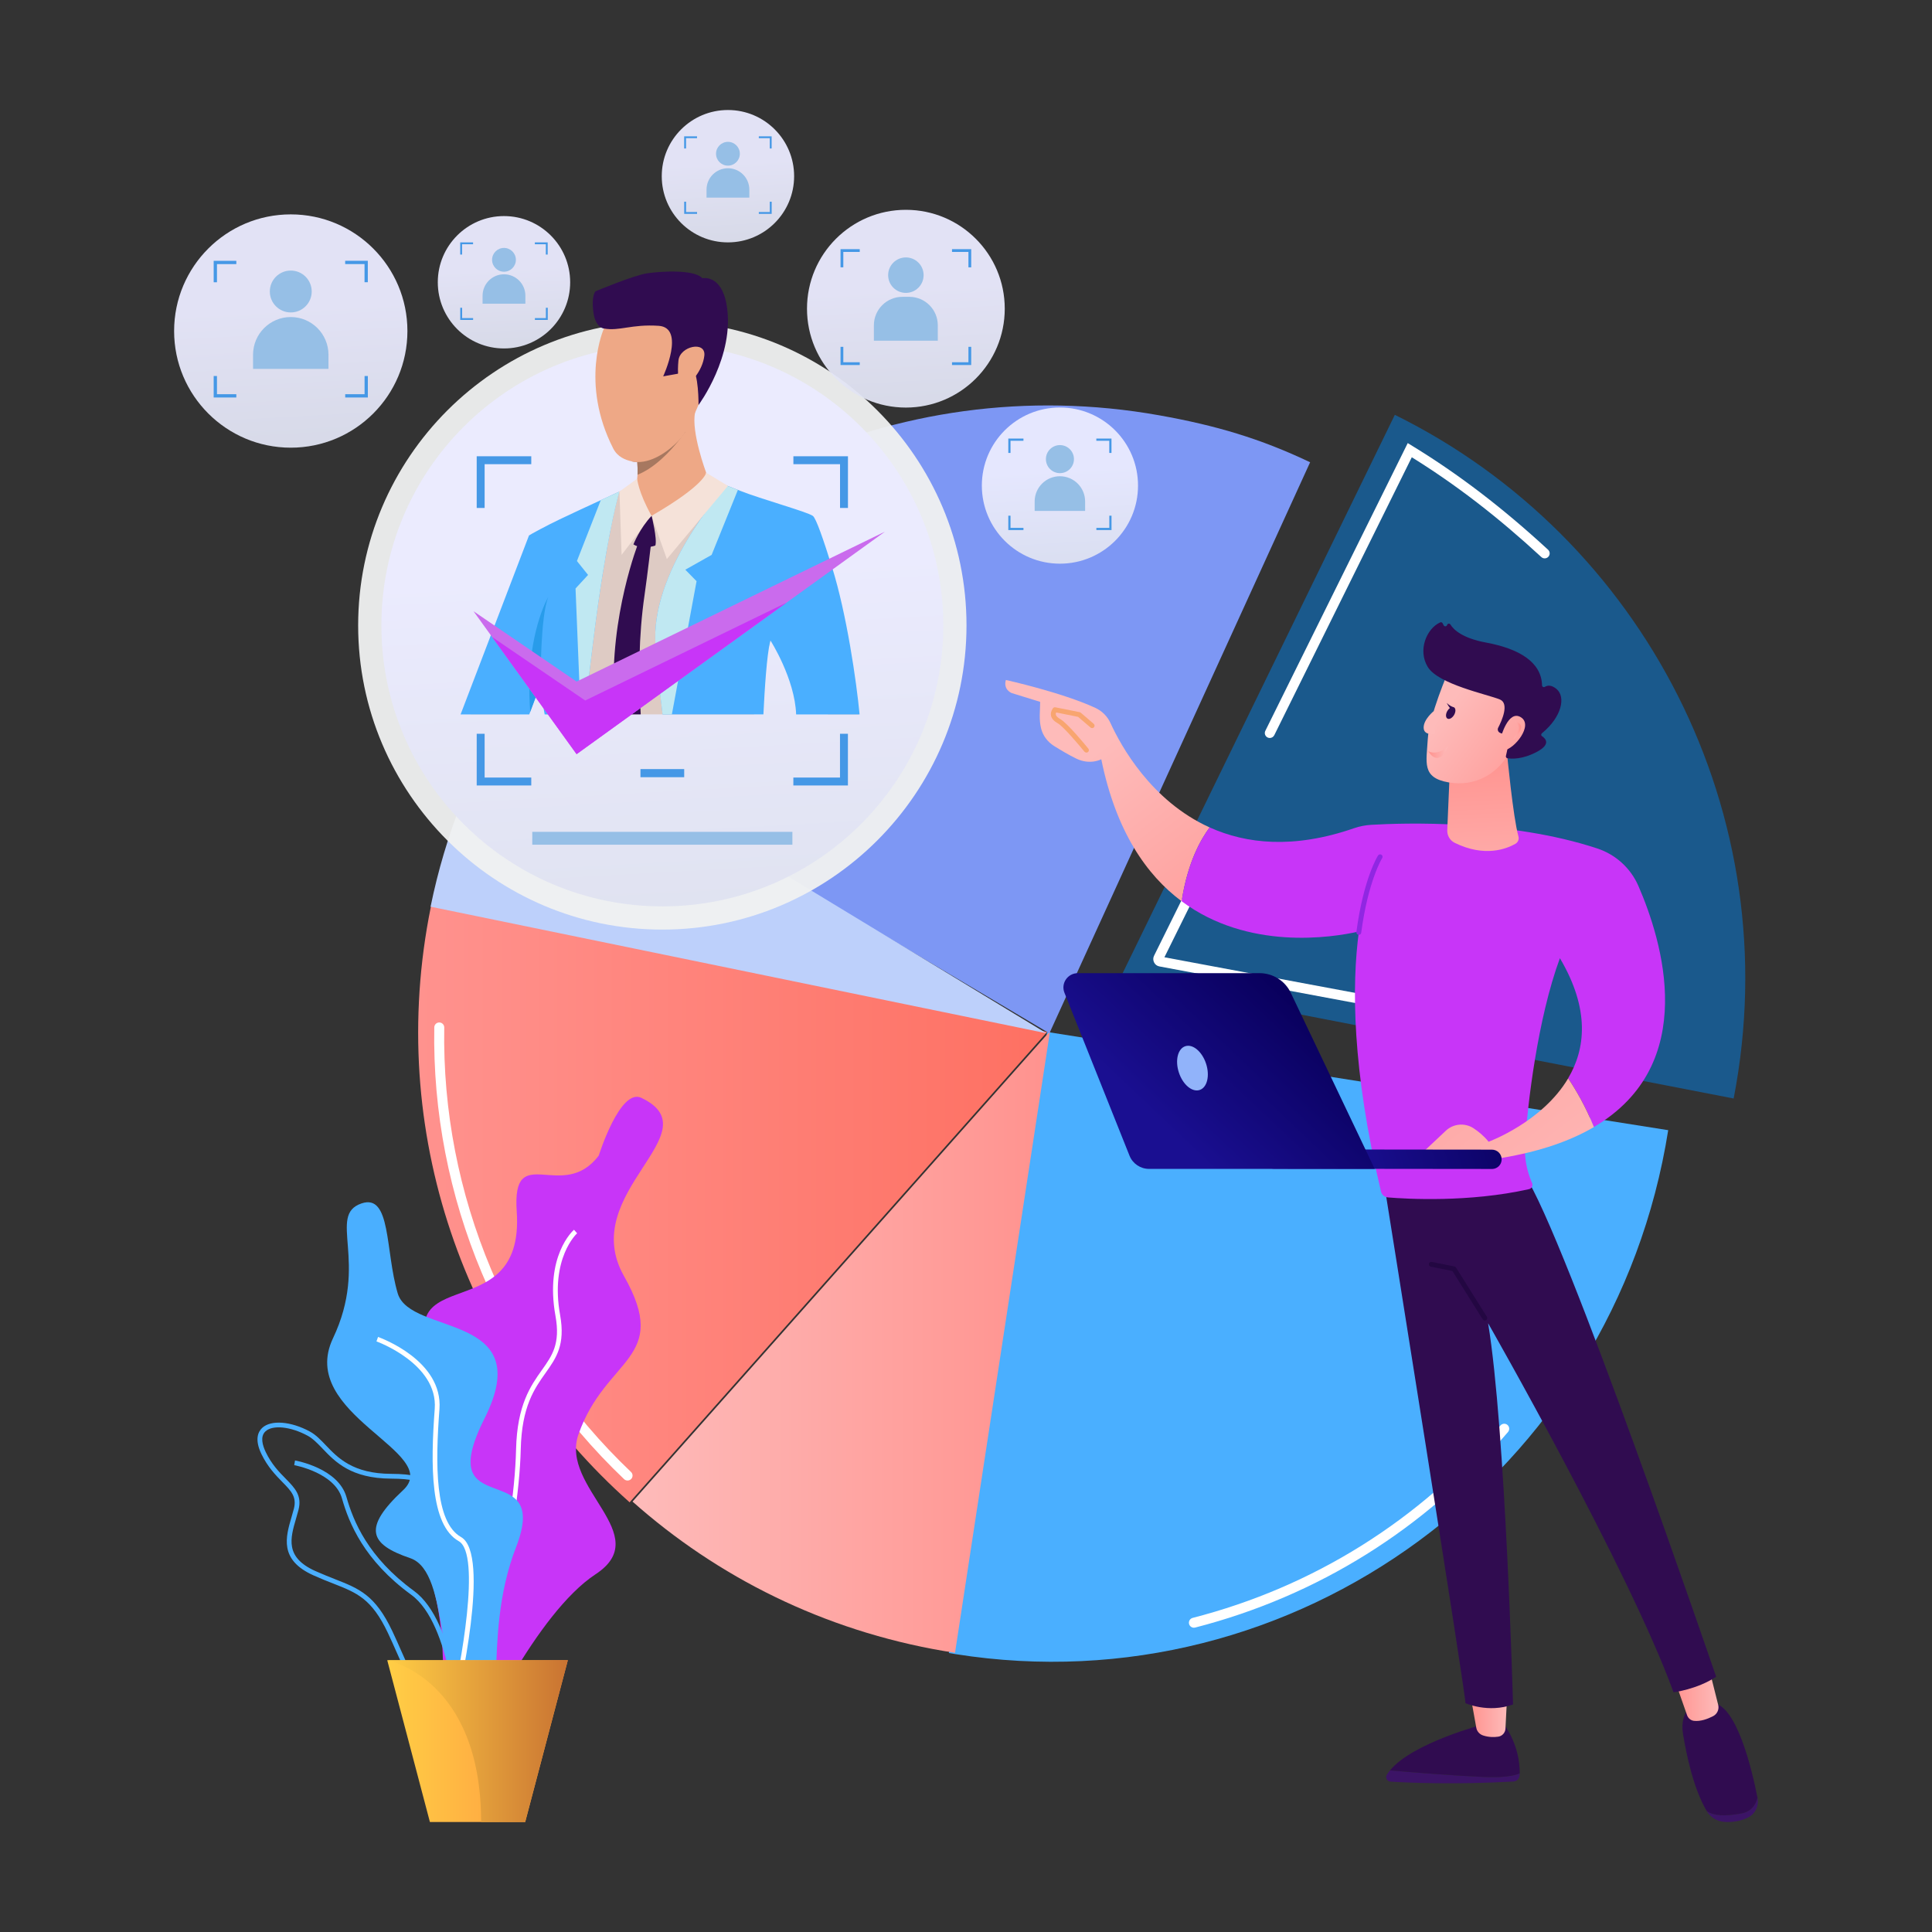
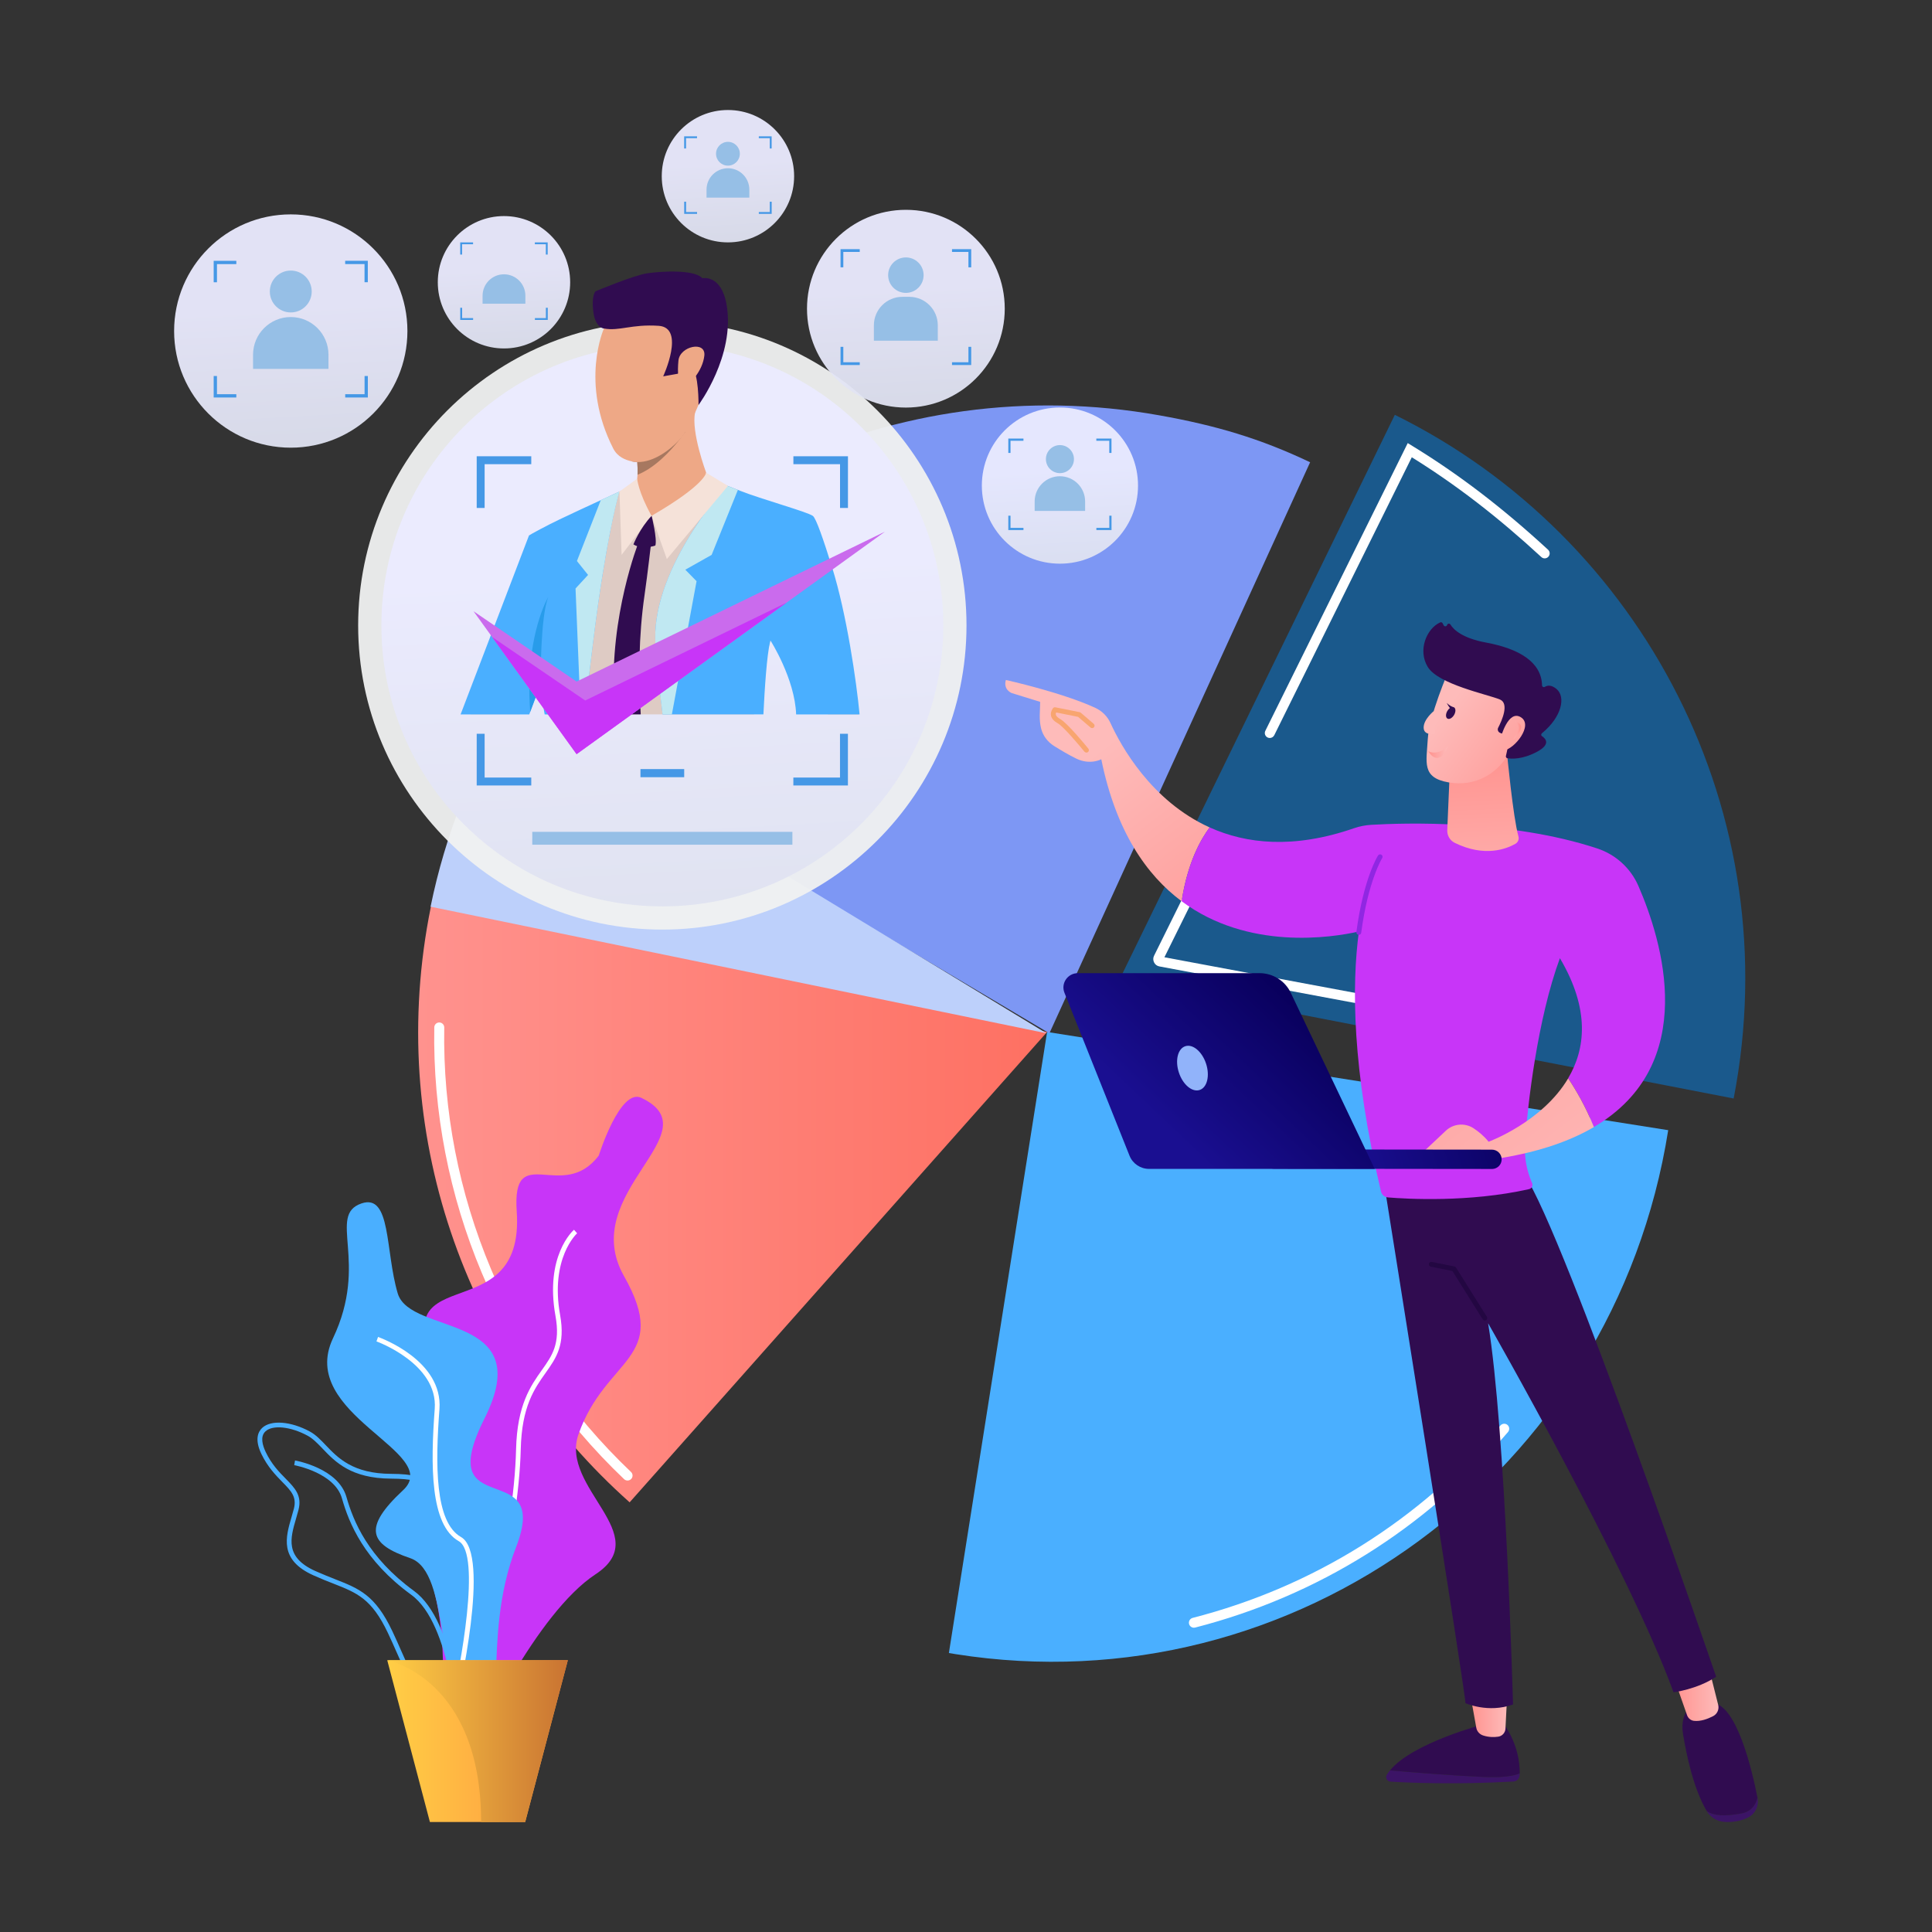
<svg xmlns="http://www.w3.org/2000/svg" version="1.1" id="Layer_1" x="0px" y="0px" viewBox="0 0 500 500" style="enable-background:new 0 0 500 500;" xml:space="preserve">
  <rect x="0" y="0" width="500" height="500" fill="#333333" stroke="none" />
  <style type="text/css">
	.st0{fill:#4AAFFF;}
	.st1{fill:url(#SVGID_1_);}
	.st2{fill:url(#SVGID_00000001643385762391424740000005700695242432762509_);}
	.st3{fill:#1A598C;}
	.st4{fill:#7D97F4;}
	.st5{fill:#BDD0FB;}
	.st6{fill:#FFFFFF;}
	.st7{opacity:0.95;fill:#F1F2F2;}
	.st8{opacity:0.95;fill:url(#SVGID_00000052083795737881109620000012731729576202454403_);}
	.st9{fill:#96BFE6;}
	.st10{fill:#4598E6;}
	.st11{fill:#DECBC4;}
	.st12{fill:#EEA886;}
	.st13{fill:#A77860;}
	.st14{fill:#300C50;}
	.st15{fill:#C0E8F2;}
	.st16{fill:#F5E2D9;}
	.st17{fill:#289CEA;}
	.st18{opacity:0.95;fill:url(#SVGID_00000029020798431071975280000009738651914151111322_);}
	.st19{opacity:0.95;fill:url(#SVGID_00000173841809248411896840000007097756218256989346_);}
	.st20{opacity:0.95;fill:url(#SVGID_00000026140470031231028620000000143122348437646781_);}
	.st21{opacity:0.95;fill:url(#SVGID_00000091725430877807430150000008435299656670953918_);}
	.st22{opacity:0.95;fill:url(#SVGID_00000158729989804078848940000017461254789916882344_);}
	.st23{fill:#3C1466;}
	.st24{fill:url(#SVGID_00000023266806634822695760000006924780395011393706_);}
	.st25{fill:url(#SVGID_00000131326234270168744690000013499506579966397059_);}
	.st26{fill:#230742;}
	.st27{fill:url(#SVGID_00000022535440296296172040000012727665115254129298_);}
	.st28{fill:#C835F8;}
	.st29{fill:#9027E2;}
	.st30{fill:url(#SVGID_00000125601961633558232210000015174907394681699972_);}
	.st31{fill:url(#SVGID_00000023982536807282569110000001922684195058234798_);}
	.st32{fill:url(#SVGID_00000110459705440523011080000002759716404369815431_);}
	.st33{fill:#F8A570;}
	.st34{fill:url(#SVGID_00000041981452922230705100000006265450118383497610_);}
	.st35{fill:url(#SVGID_00000009554411490042072810000003302723569524460932_);}
	.st36{fill:url(#SVGID_00000065057558302799899970000005076318411598275479_);}
	.st37{fill:#91B3FA;}
	.st38{fill-rule:evenodd;clip-rule:evenodd;fill:#300C50;}
	.st39{fill-rule:evenodd;clip-rule:evenodd;fill:#FEBBBA;}
	.st40{fill-rule:evenodd;clip-rule:evenodd;fill:url(#SVGID_00000031206525880304225460000014561962192580223399_);}
	.st41{fill:url(#SVGID_00000159460536048903851670000003384458621208439199_);}
	.st42{fill:url(#SVGID_00000097469990353916351760000006431414748557331376_);}
	.st43{fill:#CA6BED;}
	.st44{fill:url(#SVGID_00000111190473922390041570000001345361062534271156_);}
</style>
  <g>
    <g>
      <g>
        <g>
          <g>
            <path class="st0" d="M245.57,427.8c0.58,0.1,1.16,0.19,1.74,0.29c87.81,13.89,170.38-46.82,184.42-135.6l-160.74-25.42       L245.57,427.8z" />
            <linearGradient id="SVGID_1_" gradientUnits="userSpaceOnUse" x1="163.701" y1="347.308" x2="271.736" y2="347.308">
              <stop offset="0" style="stop-color:#FEBBBA" />
              <stop offset="1" style="stop-color:#FF928E" />
            </linearGradient>
-             <path class="st1" d="M271.74,266.87L163.7,388.61c21.95,19.52,49.45,33.33,80.53,38.66c0.98,0.17,1.96,0.32,2.93,0.47       L271.74,266.87z" />
            <linearGradient id="SVGID_00000080922273274888426360000013298826165762768061_" gradientUnits="userSpaceOnUse" x1="108.221" y1="311.638" x2="270.989" y2="311.638">
              <stop offset="0" style="stop-color:#FF928E" />
              <stop offset="1" style="stop-color:#FE7062" />
            </linearGradient>
            <path style="fill:url(#SVGID_00000080922273274888426360000013298826165762768061_);" d="M270.99,267.07l-159.44-32.6       c-0.2,1-0.4,2-0.59,3.01c-10.74,58.12,10.83,114.72,51.99,151.32L270.99,267.07z" />
            <path class="st3" d="M290.86,253.68l157.81,30.61c14.28-73.63-23.51-145.29-87.69-176.93l-70.73,145.09       C290,252.96,290.3,253.57,290.86,253.68z" />
            <path class="st4" d="M271.58,267.42l67.48-147.79c-12.86-6.12-24.36-9.53-39.06-12.15c-68.57-12.22-134.76,20.44-168.41,76.94       L271.58,267.42z" />
            <path class="st5" d="M131.67,182.97c-9.43,15.53-16.39,32.91-20.24,51.68l0,0l159.4,32.76L131.67,182.97z" />
          </g>
          <path class="st6" d="M162.41,383.16c-0.32,0-0.64-0.12-0.89-0.35c-31.98-30.41-49.89-73.03-49.13-116.93      c0.01-0.7,0.59-1.27,1.29-1.27c0.01,0,0.02,0,0.02,0c0.71,0.01,1.28,0.6,1.27,1.31c-0.75,43.18,16.87,85.11,48.33,115.02      c0.52,0.49,0.54,1.31,0.05,1.82C163.09,383.02,162.75,383.16,162.41,383.16z" />
          <path class="st6" d="M308.98,421.25c-0.57,0-1.1-0.39-1.25-0.97c-0.18-0.69,0.24-1.39,0.93-1.57      c31.18-8.01,58.72-25.23,79.65-49.79c0.46-0.54,1.28-0.61,1.82-0.15c0.54,0.46,0.61,1.27,0.15,1.82      c-21.28,24.97-49.27,42.47-80.97,50.62C309.2,421.24,309.09,421.25,308.98,421.25z" />
          <path class="st6" d="M328.62,190.99c-0.19,0-0.39-0.04-0.57-0.13c-0.64-0.32-0.9-1.09-0.58-1.73l36.85-74.46l1.2,0.74      c12.11,7.41,23.27,15.95,35.12,26.86c0.52,0.48,0.56,1.3,0.07,1.82c-0.48,0.52-1.3,0.56-1.82,0.07      c-11.33-10.44-22.01-18.67-33.52-25.82l-35.59,71.93C329.55,190.73,329.09,190.99,328.62,190.99z" />
          <path class="st6" d="M383.39,265.66c-0.08,0-0.16-0.01-0.24-0.02l-83.1-15.53c-0.61-0.11-1.11-0.49-1.38-1.04      c-0.27-0.55-0.28-1.18,0-1.73l7.5-15.15c0.32-0.64,1.09-0.9,1.73-0.58c0.64,0.32,0.9,1.09,0.58,1.73l-7.13,14.4l82.28,15.37      c0.7,0.13,1.16,0.8,1.03,1.5C384.54,265.23,384,265.66,383.39,265.66z" />
        </g>
        <g>
          <g>
            <path class="st7" d="M171.41,240.58c-43.41,0-78.72-35.31-78.72-78.72c0-43.41,35.31-78.72,78.72-78.72       c43.41,0,78.72,35.31,78.72,78.72C250.13,205.27,214.81,240.58,171.41,240.58z" />
            <linearGradient id="SVGID_00000010292600522700363170000003764915954931490449_" gradientUnits="userSpaceOnUse" x1="181.378" y1="342.584" x2="170.477" y2="144.994">
              <stop offset="0" style="stop-color:#D1D7E0" />
              <stop offset="1" style="stop-color:#EBEBFF" />
            </linearGradient>
            <path style="opacity:0.95;fill:url(#SVGID_00000010292600522700363170000003764915954931490449_);" d="M171.41,234.57       L171.41,234.57c-40.16,0-72.71-32.55-72.71-72.71v0c0-40.15,32.55-72.71,72.71-72.71h0c40.15,0,72.71,32.55,72.71,72.71v0       C244.11,202.02,211.56,234.57,171.41,234.57z" />
            <rect x="137.75" y="215.28" class="st9" width="67.32" height="3.33" />
            <g>
              <rect x="165.75" y="199.04" class="st10" width="11.32" height="2.1" />
            </g>
            <g>
              <path class="st10" d="M205.33,118.08v2.05h12.07v11.33h2.05v-13.38H205.33z M123.37,131.46h2.05v-11.33h12.07v-2.05h-14.12        V131.46z M217.39,189.9v11.33h-12.07v2.05h14.12V189.9H217.39z M125.42,189.9h-2.05v13.38h14.12v-2.05h-12.07V189.9z" />
            </g>
            <g>
              <g>
                <path class="st11" d="M222.2,184.89h-7.94c-0.15-0.32-0.26-0.59-0.36-0.82c-2.36-5.57-14.51-18.33-14.51-18.33s0,0.01,0,0.03         c0,0-0.01,0.01-0.01,0.01c0,0,0,0.01,0,0.01c-0.01,0.02-0.01,0.03-0.02,0.05c-0.01,0.03-0.01,0.06-0.03,0.1         c-0.01,0.02-0.01,0.05-0.01,0.07c-0.01,0.02-0.01,0.03-0.02,0.06c-0.5,1.86-2.95,11.13-4.17,18.81h-53.76         c-0.12-0.71-0.27-1.39-0.44-2.02c-0.49-1.91-0.82-3.8-1.04-5.56c-0.01-0.09-0.02-0.17-0.03-0.26         c-0.04-0.33-0.08-0.65-0.1-0.97c-0.46-4.83-0.12-8.53-0.09-8.9c-0.15,0.33-1.24,4.31-2.66,9.22         c-0.78,2.7-1.67,5.68-2.54,8.48h-12.7l15.93-45.96c0.35-0.28,4.49-2.27,7.5-3.71c3.08-1.47,6.79-3.62,10.14-5.46         c1.71-0.94,3.33-1.79,4.74-2.43l0.21-0.1v-0.01c2.32-1.06,3.86-1.76,3.86-1.76s0,0,0.01,0c0.06-0.01,0.42-0.04,1-0.1         c3.24-0.31,13.28-1.25,16.64-1.44c0.28-0.02,0.51-0.03,0.69-0.03c0.15-0.01,0.27-0.01,0.34,0c0.42,0.03,2.5,0.75,5.21,1.78         c0.1,0.03,0.21,0.08,0.31,0.12c0.13,0.05,0.26,0.1,0.39,0.15c0.24,0.09,0.48,0.18,0.72,0.28c0.48,0.19,0.99,0.39,1.49,0.59         c0.17,0.07,0.35,0.14,0.53,0.21c5.44,2.16,11.68,4.83,13.16,5.9c0.98,0.7,4.03,6.44,7.56,13.55         C216.02,158.64,220.67,176.21,222.2,184.89z" />
              </g>
              <g>
                <path class="st12" d="M182.75,122.32c-0.14,7.23-14.14,11.18-14.14,11.18s-5.85-7.34-4.45-8.04c0.55-0.28,0.77-1.37,0.84-2.6         c0.06-1.17-0.01-2.46-0.08-3.28c-0.04-0.51-0.08-0.84-0.08-0.84s2-2.11,4.54-4.62c4.44-4.39,10.55-10.02,10.56-7.78         c0,0.12-0.02,0.26-0.05,0.42C178.82,111.8,182.75,122.32,182.75,122.32z" />
              </g>
              <g>
                <path class="st13" d="M177.36,111.73C177.36,111.73,177.36,111.73,177.36,111.73c-0.03,0.04-0.62,0.93-1.64,2.21         c-2.15,2.7-6.19,7.14-10.73,8.92c0.06-1.17-0.01-2.46-0.08-3.28c-0.46-0.01-0.93-0.07-1.39-0.17         c1.24-2.17,3.04-4.45,3.04-4.45l2.81-0.84L177.36,111.73z" />
              </g>
              <g>
                <path class="st12" d="M180.05,106.43c-1.21,2.63-2.36,4.54-2.69,5.3c0,0,0,0,0,0c-0.21,0.49-0.79,1.3-1.63,2.2         c-2.31,2.48-6.59,5.76-10.81,5.65c-0.46-0.01-0.93-0.07-1.39-0.17c-1.7-0.37-3.71-1.16-4.82-3.33         c-8.73-17.09-2.41-31.07-2.41-31.07s23.87-6.75,27.6,0.44C186.53,90.5,182.89,100.25,180.05,106.43z" />
              </g>
              <g>
                <path class="st14" d="M156.31,85.02c0,0-2.22-0.12-2.76-4.33c-0.54-4.15,0.55-5.3,0.55-5.3s9.85-4.13,13.39-4.66         s12.24-1.05,14.28,1.28c0,0,4.96-1.15,6.31,7.08c2.14,13.05-7.3,25.72-7.3,25.72s0.08-8.53-1.8-9.66         c-1.88-1.13-3.5,1.56-3.5,1.56l-3.85,0.69c0,0,5.84-12.61-1.17-13.08C163.45,83.85,160.32,85.75,156.31,85.02z" />
              </g>
              <g>
                <path class="st12" d="M175.58,93.31c0.37-3.76,7.16-5.19,6.7-1.25c-0.45,3.94-3.8,7.72-5.35,7.59         C175.39,99.51,175.3,96.18,175.58,93.31z" />
              </g>
              <g>
                <path class="st0" d="M215.34,146.81c-2.21-7.09-4.13-12.7-4.98-13.3c-1.49-1.06-13.27-4.31-18.86-6.5         c-0.18-0.07-0.36-0.14-0.53-0.21c-0.5-0.2-1.01-0.39-1.49-0.59c-0.24-0.1-0.48-0.19-0.72-0.28c-0.13-0.05-0.26-0.1-0.39-0.15         c-0.1-0.04-0.21-0.08-0.31-0.12c-0.01,0.01-0.01,0.02-0.03,0.03c-0.5,0.56-3.08,3.5-6.17,7.9         c-5.78,8.21-13.31,21.53-12.16,33.81c0.37,3.94,0.83,9.6,1.6,15.96c0.06,0.5,0.12,1.01,0.19,1.52h26.08         c0.32-6.65,0.89-15.41,1.74-18.81c0.01-0.02,0.01-0.03,0.02-0.06c0-0.02,0.01-0.05,0.01-0.07c0.01-0.03,0.02-0.07,0.03-0.1         c0.01-0.02,0.01-0.03,0.02-0.05c0-0.01,0-0.01,0-0.01c0-0.01,0.01-0.01,0.01-0.01s6.31,9.87,6.64,19.12h16.42         C221.64,176.29,219.13,158.97,215.34,146.81z" />
              </g>
              <g>
                <path class="st0" d="M160.2,127.4c0,0-1.97,6.56-4.52,22.92c0,0,0,0,0,0.01c-0.09,0.55-0.17,1.11-0.26,1.68         c-0.01,0.06-0.02,0.13-0.03,0.2c-0.06,0.37-0.12,0.76-0.17,1.15c-0.01,0.05-0.01,0.09-0.02,0.14         c-0.04,0.26-0.08,0.52-0.12,0.79c-0.1,0.64-0.19,1.31-0.29,1.98c-0.95,6.68-2.23,17.29-3.52,28.62h-10.31         c-0.56-3.15-1.09-6.01-1.04-7.97c-0.02,0.04-0.03,0.09-0.05,0.13c-0.82,2.28-1.73,4.76-2.65,7.18         c-0.08,0.22-0.17,0.44-0.25,0.66H119.2l17.7-46.31c0.35-0.28,4.91-2.73,7.92-4.16c3.15-1.5,7.12-3.35,10.65-4.97         c1.69-0.78,3.27-1.51,4.61-2.12L160.2,127.4z" />
              </g>
              <g>
                <path class="st15" d="M184.17,143.6l-6.81,3.84l2.91,2.97l-6.39,34.48h-2.41c-0.89-6.97-1.39-13.23-1.78-17.48         c-1.78-19,17.18-40.43,18.36-41.74c0.91,0.35,1.89,0.73,2.91,1.13L184.17,143.6z" />
              </g>
              <g>
                <path class="st15" d="M160.3,127.22c0,0-2.54,8.3-5.5,29.04c-0.95,6.67-2.23,17.29-3.53,28.62h-1l-1.32-32.58l3.24-3.51         l-2.88-3.6l6.17-15.75c1.69-0.78,3.27-1.51,4.61-2.12L160.3,127.22z" />
              </g>
              <g>
                <path class="st16" d="M188.39,125.75l-5.64-3.43c0,0-0.16,3.1-14.14,11.18l3.97,11.18L188.39,125.75z" />
              </g>
              <g>
                <path class="st16" d="M164.9,123.88c0,0,0.22,3.34,3.72,9.62l-7.75,10.1l-0.56-16.38L164.9,123.88z" />
              </g>
              <g>
                <path class="st14" d="M168.64,133.5c0,0,1.5,6.01,0.96,7.69c0,0-3.3,1.2-5.67-0.3C163.92,140.89,165.6,136.68,168.64,133.5z" />
              </g>
              <g>
                <path class="st14" d="M166.82,153.92c-1.58,10.79-1.58,21.7-1,30.96h-6.62c-0.09-1.31-0.17-2.67-0.26-4.09         c-1.23-21.36,6.32-40.44,6.32-40.44l3.37-0.84C168.63,139.5,167.55,148.94,166.82,153.92z" />
              </g>
              <g>
                <path class="st17" d="M140.13,167.23c-0.25,5.12-0.21,9.68-0.21,9.68s0,0,0,0c0,0.03-0.01,0.16-0.02,0.39         c-0.01-0.09-0.02-0.17-0.03-0.26c-0.82,2.28-1.73,4.76-2.65,7.18c-0.21-2.8-0.27-5.41-0.21-7.82         c0.37-14.37,4.89-21.91,4.89-21.91C140.87,157,140.37,162.37,140.13,167.23z" />
              </g>
            </g>
          </g>
          <g>
            <g>
              <linearGradient id="SVGID_00000139981623831068702050000008679519504192855737_" gradientUnits="userSpaceOnUse" x1="79.391" y1="160.714" x2="74.864" y2="78.666">
                <stop offset="0" style="stop-color:#D1D7E0" />
                <stop offset="1" style="stop-color:#EBEBFF" />
              </linearGradient>
              <path style="opacity:0.95;fill:url(#SVGID_00000139981623831068702050000008679519504192855737_);" d="M75.25,115.86        L75.25,115.86c-16.67,0-30.19-13.52-30.19-30.19v0c0-16.67,13.52-30.19,30.19-30.19h0c16.67,0,30.19,13.52,30.19,30.19v0        C105.44,102.35,91.92,115.86,75.25,115.86z" />
              <g>
                <path class="st10" d="M89.33,67.49v0.85h5.01v4.7h0.85v-5.55H89.33z M55.3,73.05h0.85v-4.7h5.01v-0.85H55.3V73.05z          M94.35,97.31v4.71h-5.01v0.85h5.86v-5.56H94.35z M56.16,97.31H55.3v5.56h5.86v-0.85h-5.01V97.31z" />
              </g>
            </g>
            <g>
              <path class="st9" d="M85.01,95.46H65.49v-3.65c0-5.39,4.37-9.76,9.76-9.76h0c5.39,0,9.76,4.37,9.76,9.76V95.46z" />
              <circle class="st9" cx="75.25" cy="75.44" r="5.42" />
            </g>
          </g>
          <g>
            <g>
              <linearGradient id="SVGID_00000008147679245569918620000003761449342707890597_" gradientUnits="userSpaceOnUse" x1="277.077" y1="175.903" x2="274.047" y2="120.978">
                <stop offset="0" style="stop-color:#D1D7E0" />
                <stop offset="1" style="stop-color:#EBEBFF" />
              </linearGradient>
              <path style="opacity:0.95;fill:url(#SVGID_00000008147679245569918620000003761449342707890597_);" d="M274.31,145.88        L274.31,145.88c-11.16,0-20.21-9.05-20.21-20.21v0c0-11.16,9.05-20.21,20.21-20.21h0c11.16,0,20.21,9.05,20.21,20.21v0        C294.52,136.83,285.47,145.88,274.31,145.88z" />
              <g>
                <path class="st10" d="M283.73,113.5v0.57h3.35v3.15h0.57v-3.72H283.73z M260.95,117.22h0.57v-3.15h3.35v-0.57h-3.92V117.22z          M287.09,133.46v3.15h-3.35v0.57h3.92v-3.72H287.09z M261.52,133.46h-0.57v3.72h3.92v-0.57h-3.35V133.46z" />
              </g>
            </g>
            <g>
              <path class="st9" d="M280.84,132.22h-13.07v-2.44c0-3.61,2.92-6.53,6.53-6.53h0c3.61,0,6.53,2.92,6.53,6.53V132.22z" />
              <circle class="st9" cx="274.31" cy="118.82" r="3.63" />
            </g>
          </g>
          <g>
            <g>
              <linearGradient id="SVGID_00000165929625684601245680000003561072053130664093_" gradientUnits="userSpaceOnUse" x1="237.948" y1="143.504" x2="234.111" y2="73.949">
                <stop offset="0" style="stop-color:#D1D7E0" />
                <stop offset="1" style="stop-color:#EBEBFF" />
              </linearGradient>
              <path style="opacity:0.95;fill:url(#SVGID_00000165929625684601245680000003561072053130664093_);" d="M234.44,105.48        L234.44,105.48c-14.14,0-25.59-11.46-25.59-25.59v0c0-14.14,11.46-25.59,25.59-25.59h0c14.14,0,25.59,11.46,25.59,25.59v0        C260.03,94.02,248.57,105.48,234.44,105.48z" />
              <g>
                <path class="st10" d="M246.38,64.48v0.72h4.25v3.99h0.72v-4.71H246.38z M217.53,69.18h0.72V65.2h4.25v-0.72h-4.97V69.18z          M250.63,89.76v3.99h-4.25v0.72h4.97v-4.71H250.63z M218.25,89.76h-0.72v4.71h4.97v-0.72h-4.25V89.76z" />
              </g>
            </g>
            <g>
              <path class="st9" d="M242.71,88.18h-16.55v-3.99c0-4.07,3.3-7.37,7.37-7.37h1.8c4.07,0,7.37,3.3,7.37,7.37V88.18z" />
              <circle class="st9" cx="234.44" cy="71.21" r="4.59" />
            </g>
          </g>
          <g>
            <g>
              <linearGradient id="SVGID_00000119094228799613254350000007548135963243295388_" gradientUnits="userSpaceOnUse" x1="132.78" y1="115.632" x2="130.212" y2="69.07">
                <stop offset="0" style="stop-color:#D1D7E0" />
                <stop offset="1" style="stop-color:#EBEBFF" />
              </linearGradient>
              <path style="opacity:0.95;fill:url(#SVGID_00000119094228799613254350000007548135963243295388_);" d="M130.43,90.18        L130.43,90.18c-9.46,0-17.13-7.67-17.13-17.13v0c0-9.46,7.67-17.13,17.13-17.13h0c9.46,0,17.13,7.67,17.13,17.13v0        C147.56,82.51,139.89,90.18,130.43,90.18z" />
              <g>
                <path class="st10" d="M138.42,62.73v0.48h2.84v2.67h0.48v-3.15H138.42z M119.11,65.88h0.48v-2.67h2.84v-0.48h-3.33V65.88z          M141.27,79.65v2.67h-2.84v0.48h3.33v-3.15H141.27z M119.59,79.65h-0.48v3.15h3.33v-0.48h-2.84V79.65z" />
              </g>
            </g>
            <g>
              <path class="st9" d="M135.97,78.6h-11.08v-2.07c0-3.06,2.48-5.54,5.54-5.54h0c3.06,0,5.54,2.48,5.54,5.54V78.6z" />
-               <circle class="st9" cx="130.43" cy="67.24" r="3.08" />
            </g>
          </g>
          <g>
            <g>
              <linearGradient id="SVGID_00000078002742412780858450000009630463360654528930_" gradientUnits="userSpaceOnUse" x1="190.738" y1="88.182" x2="188.169" y2="41.62">
                <stop offset="0" style="stop-color:#D1D7E0" />
                <stop offset="1" style="stop-color:#EBEBFF" />
              </linearGradient>
              <path style="opacity:0.95;fill:url(#SVGID_00000078002742412780858450000009630463360654528930_);" d="M188.39,62.73        L188.39,62.73c-9.46,0-17.13-7.67-17.13-17.13v0c0-9.46,7.67-17.13,17.13-17.13h0c9.46,0,17.13,7.67,17.13,17.13v0        C205.52,55.06,197.85,62.73,188.39,62.73z" />
              <g>
                <path class="st10" d="M196.38,35.28v0.48h2.84v2.67h0.48v-3.15H196.38z M177.07,38.43h0.48v-2.67h2.84v-0.48h-3.33V38.43z          M199.22,52.2v2.67h-2.84v0.48h3.33V52.2H199.22z M177.55,52.2h-0.48v3.15h3.33v-0.48h-2.84V52.2z" />
              </g>
            </g>
            <g>
              <path class="st9" d="M193.93,51.15h-11.08v-2.07c0-3.06,2.48-5.54,5.54-5.54h0c3.06,0,5.54,2.48,5.54,5.54V51.15z" />
              <circle class="st9" cx="188.39" cy="39.79" r="3.08" />
            </g>
          </g>
        </g>
        <g>
          <g>
            <path class="st23" d="M359.72,458.18c5.92,0.51,16.19,1.34,24.28,1.7c4.87,0.21,7.67-0.26,9.28-0.91       c0,0.18-0.01,0.35-0.01,0.51c-0.04,0.85-0.73,1.53-1.59,1.58c-15.3,0.85-27.47,0.3-31.8,0.03c-0.9-0.05-1.43-1.03-0.97-1.79       C359.14,458.92,359.42,458.55,359.72,458.18z" />
            <path class="st14" d="M384.01,459.88c-8.1-0.36-18.37-1.19-24.28-1.7c5.82-7.14,24.28-11.95,24.28-11.95h5.22       c3.59,5.17,4.11,10.09,4.07,12.74C391.67,459.62,388.87,460.09,384.01,459.88z" />
            <linearGradient id="SVGID_00000132071353705416531950000017784798818649896087_" gradientUnits="userSpaceOnUse" x1="2135.038" y1="443.629" x2="2144.768" y2="443.629" gradientTransform="matrix(-1 0 0 1 2525.137 0)">
              <stop offset="0" style="stop-color:#FEBBBA" />
              <stop offset="1" style="stop-color:#FF928E" />
            </linearGradient>
            <path style="fill:url(#SVGID_00000132071353705416531950000017784798818649896087_);" d="M390.1,437.72l-0.49,9.66       c-0.05,1.05-0.84,1.92-1.88,2.07c-1.04,0.15-2.44,0.17-3.92-0.32c-0.91-0.3-1.59-1.07-1.75-2.01l-1.69-9.4H390.1z" />
            <g>
              <path class="st23" d="M450.63,469.32c2.57-0.46,3.73-2.19,4.21-4.03c0,0.02,0.01,0.03,0.01,0.05c0.38,1.94-0.5,3.96-2.25,4.91        c-2.11,1.16-4.43,1.35-6.22,1.26c-1.93-0.1-3.69-1.13-4.67-2.78l-0.01-0.02C443.64,469.95,446.35,470.09,450.63,469.32z" />
              <path class="st14" d="M438.53,440.69h4.3c6.55-0.17,10.67,17.69,12.01,24.6c-0.49,1.84-1.65,3.56-4.21,4.03        c-4.28,0.77-6.99,0.63-8.93-0.61c-3.54-6.02-5.29-14.84-6.14-19.98C434.61,442.88,438.53,440.69,438.53,440.69z" />
            </g>
            <linearGradient id="SVGID_00000104671430333262429780000018345958090185587111_" gradientUnits="userSpaceOnUse" x1="2080.392" y1="438.556" x2="2092.02" y2="438.556" gradientTransform="matrix(-1 0 0 1 2525.137 0)">
              <stop offset="0" style="stop-color:#FEBBBA" />
              <stop offset="1" style="stop-color:#FF928E" />
            </linearGradient>
            <path style="fill:url(#SVGID_00000104671430333262429780000018345958090185587111_);" d="M442.28,431.73l2.39,9.5       c0.29,1.16-0.26,2.37-1.34,2.92c-1.34,0.69-3.22,1.41-4.95,1.2c-0.81-0.1-1.49-0.67-1.76-1.44l-3.51-9.99L442.28,431.73z" />
            <path class="st14" d="M358.26,306.62c0,0,21.34,133.41,20.99,134.15c0,0,5.89,2.68,12.32,0.34c0,0-1.93-71.32-6.45-98.66       c0,0,36.43,63.74,47.99,95.51c0,0,6.03-0.72,11.03-4.01c0,0-39.22-114.74-49.68-130.02L358.26,306.62z" />
            <path class="st26" d="M384.27,341.75c0.11,0,0.23-0.03,0.33-0.1c0.3-0.19,0.38-0.57,0.2-0.87l-7.98-12.74       c-0.09-0.15-0.24-0.25-0.41-0.28l-5.87-1.18c-0.34-0.07-0.67,0.15-0.74,0.49c-0.07,0.34,0.15,0.67,0.49,0.74l5.6,1.13       l7.83,12.51C383.86,341.64,384.06,341.75,384.27,341.75z" />
            <linearGradient id="SVGID_00000083798647783457415540000015041848173067696786_" gradientUnits="userSpaceOnUse" x1="2240.33" y1="193.623" x2="2194.277" y2="253.537" gradientTransform="matrix(-1 0 0 1 2525.137 0)">
              <stop offset="0" style="stop-color:#FEBBBA" />
              <stop offset="1" style="stop-color:#FF928E" />
            </linearGradient>
            <path style="fill:url(#SVGID_00000083798647783457415540000015041848173067696786_);" d="M260.32,175.98       c0,0,14.4,3.18,23.16,7.22c1.74,0.8,3.13,2.21,3.92,3.94c2.62,5.74,10.46,20.13,25.66,27c-2.19,2.91-5.71,8.95-7.25,19.11       c-9.13-6.8-17.01-18.14-20.8-36.75c0,0-2.88,1.57-6.48-0.18c-1.9-0.92-4.09-2.23-5.74-3.26c-1.64-1.03-2.86-2.62-3.34-4.48       c-0.63-2.46-0.26-4.62-0.26-6.94l-7.4-2.29C261.8,179.34,259.58,178.5,260.32,175.98z" />
            <path class="st28" d="M305.81,233.24c1.54-10.16,5.06-16.2,7.25-19.11c9.44,4.27,21.73,5.63,37.37,0.21       c1.44-0.5,2.95-0.79,4.47-0.88c8.33-0.49,35.77-1.38,58.47,6.12c4.78,1.58,8.65,5.11,10.64,9.69       c6.14,14.1,16.09,46.2-11.52,62.4c-2.12-5.27-4.57-9.5-6.66-12.61c4.45-7.5,5.76-17.74-2.13-31.08       c-5.75,15.53-8.45,38.2-9.02,48.23c-0.19,3.3,0.39,6.6,1.69,9.65l0.14,0.33c0.28,0.65-0.1,1.4-0.8,1.56       c-15.54,3.49-31.71,2.54-36.53,2.14c-0.86-0.07-1.58-0.69-1.78-1.52c-7.56-31.84-7.57-53.56-5.72-67.3       C344.62,242.67,323,246.04,305.81,233.24z" />
            <path class="st29" d="M351.66,241.94c0.31,0,0.58-0.23,0.62-0.55c1.78-13.41,5.39-19.26,5.43-19.32       c0.19-0.29,0.1-0.68-0.2-0.87c-0.29-0.18-0.68-0.1-0.87,0.19c-0.15,0.24-3.79,6.1-5.61,19.83c-0.05,0.35,0.2,0.66,0.54,0.71       C351.6,241.94,351.63,241.94,351.66,241.94z" />
            <linearGradient id="SVGID_00000146463343144038189890000001988158745167433145_" gradientUnits="userSpaceOnUse" x1="2140.3" y1="241.258" x2="2142.271" y2="193.962" gradientTransform="matrix(-1 0 0 1 2525.137 0)">
              <stop offset="0" style="stop-color:#FEBBBA" />
              <stop offset="1" style="stop-color:#FF928E" />
            </linearGradient>
            <path style="fill:url(#SVGID_00000146463343144038189890000001988158745167433145_);" d="M390.01,194.92       c0,0,1.57,16.62,2.96,21.54c0.21,0.75-0.11,1.53-0.79,1.92c-2.35,1.34-7.98,3.53-15.69-0.25c-1.25-0.61-2-1.91-1.94-3.29       l0.68-16.06L390.01,194.92z" />
            <g>
              <linearGradient id="SVGID_00000017510563293426140860000001664542968294092713_" gradientUnits="userSpaceOnUse" x1="2151.311" y1="183.817" x2="2122.564" y2="205.812" gradientTransform="matrix(-1 0 0 1 2525.137 0)">
                <stop offset="0" style="stop-color:#FEBBBA" />
                <stop offset="1" style="stop-color:#FF928E" />
              </linearGradient>
              <path style="fill:url(#SVGID_00000017510563293426140860000001664542968294092713_);" d="M374.88,173.65        c0,0-5.03,11.55-5.37,17.61c-0.34,6.06-1.64,10,5.37,11.22c7.01,1.22,12.92-2.27,16.12-8.31c0,0,5.01-9.31,3.89-13.12        C393.76,177.24,374.88,173.65,374.88,173.65z" />
              <path class="st14" d="M388.6,189.83l-0.4-0.18c-0.51-0.22-0.73-0.83-0.47-1.32c0.99-1.91,2.92-6.29,0.43-7.31        c-3.21-1.32-15.92-3.91-18.66-8.42c-2.64-4.33-0.3-9.93,3.21-11.52c0.23-0.11,0.51-0.02,0.63,0.21l0.29,0.55        c0.2,0.38,0.76,0.32,0.88-0.09c0.11-0.4,0.64-0.47,0.86-0.12c0.84,1.35,3.12,3.54,9.2,4.66c8.65,1.6,14.37,5.1,14.51,11.07        c0.01,0.38,0.41,0.59,0.74,0.39c0.64-0.39,1.66-0.57,3.03,0.58c2.38,2,1.4,7.18-3.8,11.44c-0.25,0.2-0.25,0.59,0.02,0.76        c0.94,0.61,2.35,2.08-1.29,4.03c-3.77,2.02-6.59,1.85-7.67,1.67c-0.27-0.04-0.44-0.31-0.38-0.57l1.16-5.25        c0.07-0.3-0.16-0.58-0.47-0.58H388.6z" />
              <linearGradient id="SVGID_00000086652819636946659200000009298581290882351545_" gradientUnits="userSpaceOnUse" x1="2147.745" y1="179.157" x2="2118.998" y2="201.152" gradientTransform="matrix(-1 0 0 1 2525.137 0)">
                <stop offset="0" style="stop-color:#FEBBBA" />
                <stop offset="1" style="stop-color:#FF928E" />
              </linearGradient>
              <path style="fill:url(#SVGID_00000086652819636946659200000009298581290882351545_);" d="M388.38,190.94        c0,0,1.92-7.38,5.23-5.31c3.31,2.07-1.72,8.27-4.38,8.54L388.38,190.94z" />
            </g>
            <path class="st33" d="M281.17,194.77c0.14,0,0.28-0.05,0.4-0.14c0.27-0.22,0.31-0.62,0.09-0.89c-0.54-0.67-5.38-6.58-7.24-7.63       c-0.68-0.38-1.08-0.78-1.17-1.14c-0.04-0.17-0.01-0.37,0.08-0.59l5.68,1.14l3.22,2.76c0.26,0.23,0.66,0.2,0.89-0.07       c0.23-0.26,0.2-0.66-0.07-0.89l-3.34-2.87c-0.08-0.07-0.18-0.12-0.29-0.14l-6.29-1.26c-0.25-0.05-0.51,0.06-0.65,0.27       c-0.46,0.68-0.61,1.32-0.47,1.94c0.17,0.74,0.75,1.37,1.77,1.95c1.4,0.79,5.44,5.56,6.88,7.33       C280.81,194.69,280.99,194.77,281.17,194.77z" />
            <linearGradient id="SVGID_00000141417345288859825980000017692441347679539640_" gradientUnits="userSpaceOnUse" x1="2113.926" y1="321.865" x2="2188.812" y2="225.302" gradientTransform="matrix(-1 0 0 1 2525.137 0)">
              <stop offset="0" style="stop-color:#FEBBBA" />
              <stop offset="1" style="stop-color:#FF928E" />
            </linearGradient>
            <path style="fill:url(#SVGID_00000141417345288859825980000017692441347679539640_);" d="M388.63,299.67l-22.23,0.28l7.78-7.32       c1.93-1.82,4.88-2.11,7.12-0.67c1.31,0.85,2.72,2,3.95,3.52c0,0,13.87-5.07,20.59-16.4c2.09,3.11,4.54,7.34,6.66,12.61       C406.47,295.22,398.66,298,388.63,299.67z" />
            <g>
              <linearGradient id="SVGID_00000148663219675884673000000012150567578906172316_" gradientUnits="userSpaceOnUse" x1="-7809.216" y1="38.087" x2="-7854.672" y2="50.545" gradientTransform="matrix(0.999 -0.049 0.049 0.999 8193.765 -136.246)">
                <stop offset="0" style="stop-color:#09005D" />
                <stop offset="1" style="stop-color:#1A0F91" />
              </linearGradient>
              <path style="fill:url(#SVGID_00000148663219675884673000000012150567578906172316_);" d="M386.23,302.53        c-0.04,0-0.09,0-0.13,0l-56.42-0.06c-1.39,0-2.52-1.12-2.52-2.5c0-1.38,1.14-2.52,2.53-2.5l56.42,0.06        c1.39,0,2.52,1.12,2.52,2.5C388.63,301.38,387.57,302.47,386.23,302.53z" />
              <linearGradient id="SVGID_00000174581244109458929330000007675500608713206163_" gradientUnits="userSpaceOnUse" x1="-7823.713" y1="258.565" x2="-7855.776" y2="292.454" gradientTransform="matrix(1 0 0 1 8157.873 0)">
                <stop offset="0" style="stop-color:#09005D" />
                <stop offset="1" style="stop-color:#1A0F91" />
              </linearGradient>
              <path style="fill:url(#SVGID_00000174581244109458929330000007675500608713206163_);" d="M278.96,251.85h46.99        c3.47,0,6.62,1.98,8.1,5.08l21.72,45.58h-58.39c-2.23,0-4.24-1.35-5.06-3.41l-16.84-42.17        C274.5,254.49,276.31,251.85,278.96,251.85z" />
              <ellipse transform="matrix(0.95 -0.313 0.313 0.95 -70.997 110.473)" class="st37" cx="308.54" cy="276.34" rx="3.7" ry="5.96" />
            </g>
          </g>
          <path class="st38" d="M376.32,185.02c-0.47,0.8-1.24,1.23-1.72,0.95c-0.49-0.28-0.5-1.16-0.03-1.97      c0.18-0.32,0.41-0.58,0.66-0.76c-0.41-0.54-0.77-1.24-0.81-1.32c0.61,0.63,1.29,0.94,1.64,1.06c0.07,0.01,0.14,0.03,0.21,0.06      c0.01,0,0.01,0,0.02,0.01C376.77,183.34,376.79,184.21,376.32,185.02z" />
          <path class="st39" d="M371.1,183.99c0,0-2.71,2.16-2.66,4.35c0.05,2.19,2.99,1.54,2.99,1.54" />
          <linearGradient id="SVGID_00000136390412198347090790000001505659296843259050_" gradientUnits="userSpaceOnUse" x1="2150.39" y1="194.678" x2="2155.501" y2="194.678" gradientTransform="matrix(-1 0 0 1 2525.137 0)">
            <stop offset="0" style="stop-color:#FEBBBA" />
            <stop offset="1" style="stop-color:#FF928E" />
          </linearGradient>
          <path style="fill-rule:evenodd;clip-rule:evenodd;fill:url(#SVGID_00000136390412198347090790000001505659296843259050_);" d="      M374.75,193.2c0,0-2.55,2.44-5.11,1.23C369.64,194.44,372.19,199.02,374.75,193.2z" />
        </g>
        <g>
          <path class="st28" d="M165.98,284.12c-5.52-2.64-11.02,14.94-11.02,14.94c-9.39,12.41-22.51-4.1-21.23,14.45      c2.24,32.45-37.36,10.2-19.09,44.09c18.27,33.88-16.13,19.16-4.78,46.48c11.35,27.32-3.36,59.91,13.72,46.52      c0,0,15.04-32.99,30.56-43.19c15.51-10.2-9.29-22.32-4.44-36.18c7.05-20.14,24.04-19.34,11.79-40.98      C149.24,308.62,184.76,293.1,165.98,284.12z" />
          <g>
            <path class="st6" d="M118.18,438.19c7.41-5.21,16.07-41.5,16.59-63.12c0.26-11.07,3.54-15.69,6.43-19.76       c2.76-3.89,5.14-7.25,3.76-14.96c-2.65-14.74,4.32-21.11,4.4-21.17l-0.81-0.92c-0.31,0.27-7.58,6.83-4.79,22.31       c1.3,7.21-0.84,10.22-3.55,14.04c-2.84,4-6.38,8.99-6.65,20.44c-0.56,23.2-9.42,57.46-16.07,62.14L118.18,438.19z" />
          </g>
          <g>
            <path class="st0" d="M102.65,427.6c-0.7-1.58-1.42-3.22-2.24-4.95c-4.23-8.93-7.98-10.4-14.19-12.84       c-1.52-0.59-3.24-1.27-5.12-2.12c-8.89-4-7.17-9.89-5.65-15.08c0.21-0.73,0.42-1.45,0.61-2.17c0.78-3.06-0.72-4.59-3-6.91       c-1.69-1.73-3.79-3.87-5.42-7.26c-1.77-3.71-0.87-5.7,0.2-6.72c2.26-2.14,7.46-1.74,12.37,0.94l0,0       c1.53,0.83,2.78,2.15,4.11,3.54c3.13,3.28,7.03,7.36,16.88,7.4c5.62,0.03,8.7,0.8,10.29,2.59c1.81,2.03,1.47,5.08,1,9.29       c-0.16,1.46-0.35,3.11-0.46,4.89c-0.67,10.64,5.61,18.32,5.67,18.4c3.75,4.47,8.38,13.75,6.38,19.45       c-0.84,2.39-2.71,3.9-5.56,4.48c-1.14,0.23-2.18,0.34-3.13,0.34C108.51,440.88,105.99,435.16,102.65,427.6z M79.63,371.57       c-4.39-2.39-9.09-2.88-10.94-1.12c-1.41,1.33-0.74,3.62,0.06,5.3c1.53,3.21,3.47,5.19,5.19,6.93c2.38,2.43,4.26,4.35,3.31,8.07       c-0.19,0.73-0.4,1.47-0.62,2.21c-1.51,5.17-2.94,10.06,4.98,13.62c1.86,0.83,3.57,1.5,5.07,2.1       c6.27,2.46,10.41,4.08,14.85,13.45c0.83,1.74,1.55,3.39,2.25,4.98c3.83,8.68,6.14,13.92,14.52,12.23       c2.4-0.49,3.96-1.72,4.65-3.68c1.76-5.03-2.45-13.84-6.17-18.26c-0.27-0.32-6.66-8.11-5.96-19.26c0.11-1.81,0.3-3.48,0.47-4.95       c0.44-3.9,0.75-6.71-0.69-8.34c-1.32-1.48-4.22-2.16-9.38-2.18c-10.38-0.05-14.47-4.34-17.76-7.79       C82.13,373.5,80.99,372.31,79.63,371.57L79.63,371.57z" />
          </g>
          <g>
            <path class="st0" d="M118.4,447.95l1.22-0.06c-0.06-1.15-1.6-28.23-12.48-36.16c-11.93-8.7-15.69-18.04-17.48-24.31       c-2.11-7.39-12.86-9.37-13.31-9.45l-0.21,1.21c0.1,0.02,10.45,1.92,12.35,8.58c1.84,6.45,5.7,16.05,17.94,24.97       C116.84,420.3,118.39,447.67,118.4,447.95z" />
          </g>
          <path class="st0" d="M93.54,311.45c7.73-2.65,6.12,12.25,9.39,23.27c3.27,11.02,36.33,4.81,22.45,32.41      c-13.88,27.6,17.55,9.23,8.16,33.32c-9.39,24.09-0.82,49.85-11.02,43.29c-10.21-6.55-5.73-36.88-16.35-40.49      c-10.61-3.6-12.35-7.81-1.84-17.6c10.51-9.8-27.54-19.53-18.15-39.31C95.58,326.56,84.61,314.52,93.54,311.45z" />
          <g>
            <path class="st6" d="M117.79,442.59c0.97-4.12,9.27-40.41,1.53-44.8c-6.83-3.87-6.66-18.9-5.59-33.1       c0.94-12.57-15.2-18.44-15.89-18.69l-0.41,1.15c0.16,0.06,15.95,5.81,15.08,17.44c-1.09,14.58-1.21,30.05,6.21,34.26       c5.88,3.33,0.47,32.49-2.12,43.45L117.79,442.59z" />
          </g>
          <linearGradient id="SVGID_00000061435792746948196460000002796489771143435429_" gradientUnits="userSpaceOnUse" x1="3219.301" y1="450.604" x2="3266.034" y2="450.604" gradientTransform="matrix(-1 0 0 1 3366.254 0)">
            <stop offset="0" style="stop-color:#FF9340" />
            <stop offset="1" style="stop-color:#FFCE45" />
          </linearGradient>
          <polygon style="fill:url(#SVGID_00000061435792746948196460000002796489771143435429_);" points="100.22,429.67 111.26,471.54       135.92,471.54 146.95,429.67     " />
          <linearGradient id="SVGID_00000142857669945126838290000006479048555598462601_" gradientUnits="userSpaceOnUse" x1="3219.301" y1="450.604" x2="3266.034" y2="450.604" gradientTransform="matrix(-1 0 0 1 3366.254 0)">
            <stop offset="0" style="stop-color:#C97332" />
            <stop offset="1" style="stop-color:#FFCE45" />
          </linearGradient>
          <path style="fill:url(#SVGID_00000142857669945126838290000006479048555598462601_);" d="M100.22,429.67      c0,0,24.29,4.56,24.29,41.87h11.4l11.04-41.87H100.22z" />
        </g>
      </g>
      <polygon class="st43" points="229.03,137.59 203.59,155.94 149.22,195.18 127.35,164.85 122.55,158.19 149.22,176.39   " />
      <polygon class="st28" points="203.59,155.94 149.22,195.18 127.35,164.85 151.45,181.29   " />
      <linearGradient id="SVGID_00000116233433123138321600000004656085993307080347_" gradientUnits="userSpaceOnUse" x1="391.541" y1="189.052" x2="393.687" y2="189.052">
        <stop offset="0" style="stop-color:#FEBBBA" />
        <stop offset="1" style="stop-color:#FF928E" />
      </linearGradient>
      <path style="fill:url(#SVGID_00000116233433123138321600000004656085993307080347_);" d="M392.01,186.64c0,0,1.82,0.38,1.66,1.7    s-2.14,3.13-2.14,3.13s1.8-2.28,1.49-3.37C392.72,187.02,392.01,186.64,392.01,186.64z" />
    </g>
  </g>
</svg>